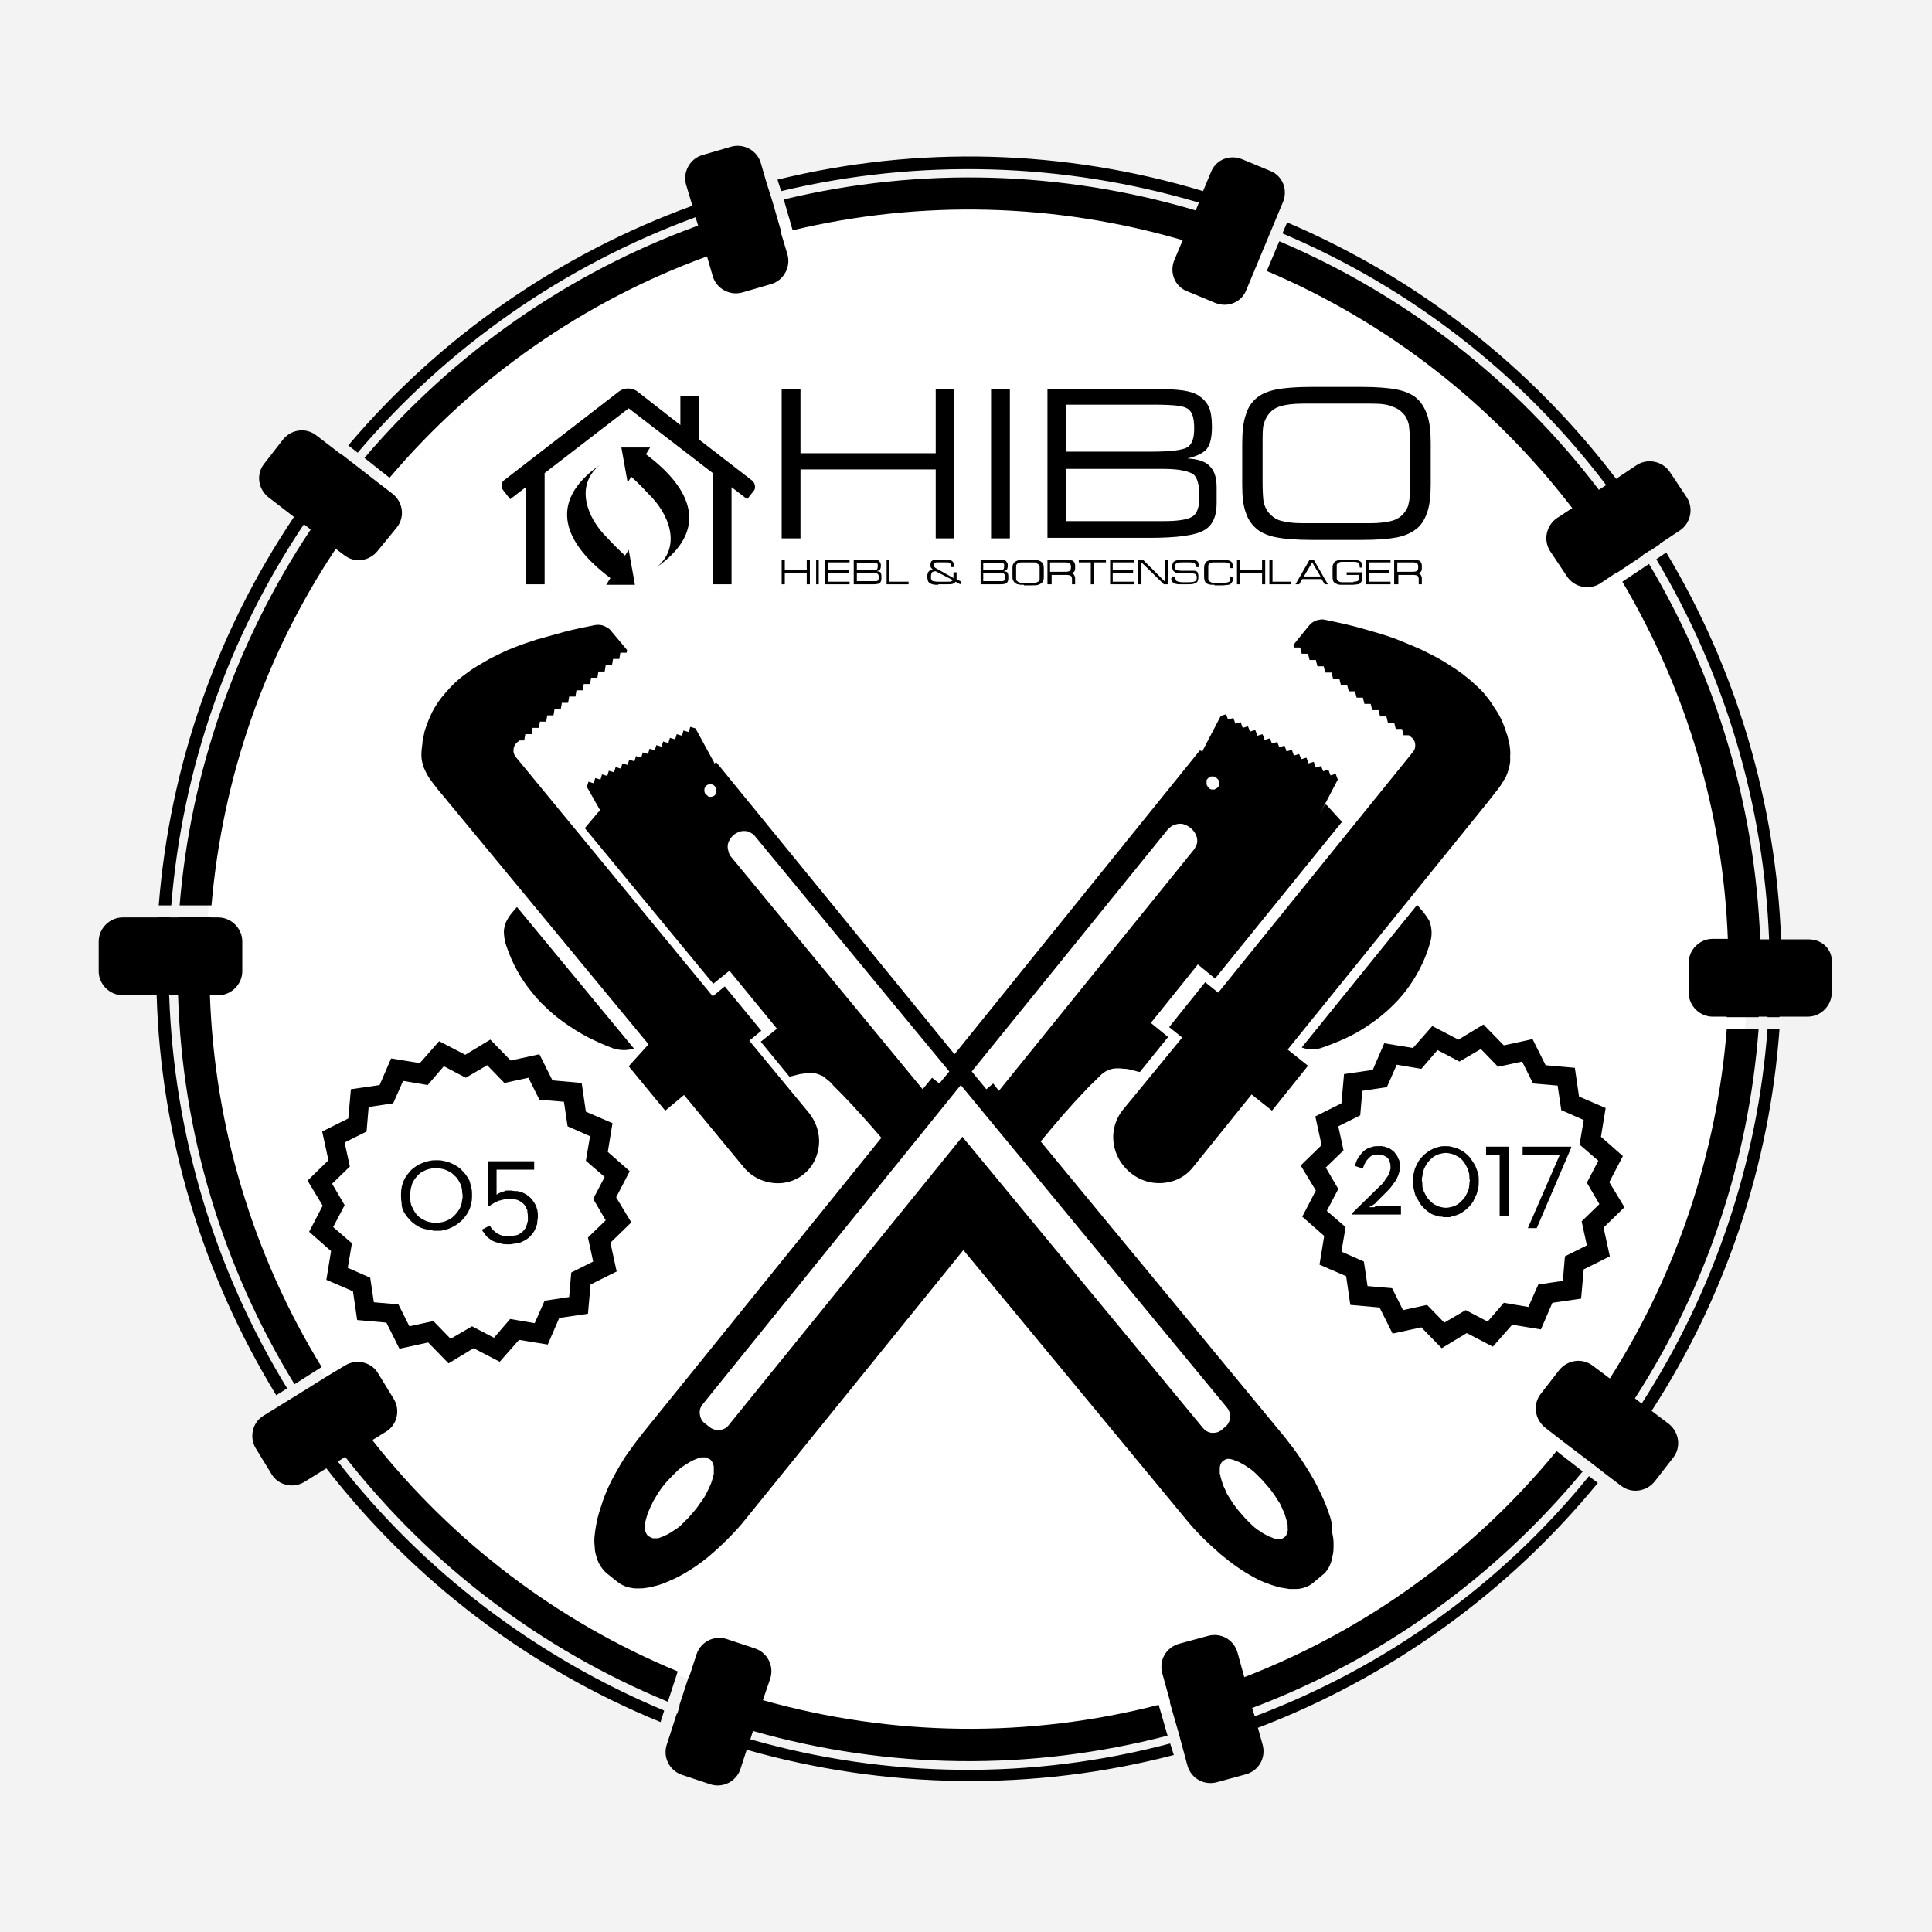
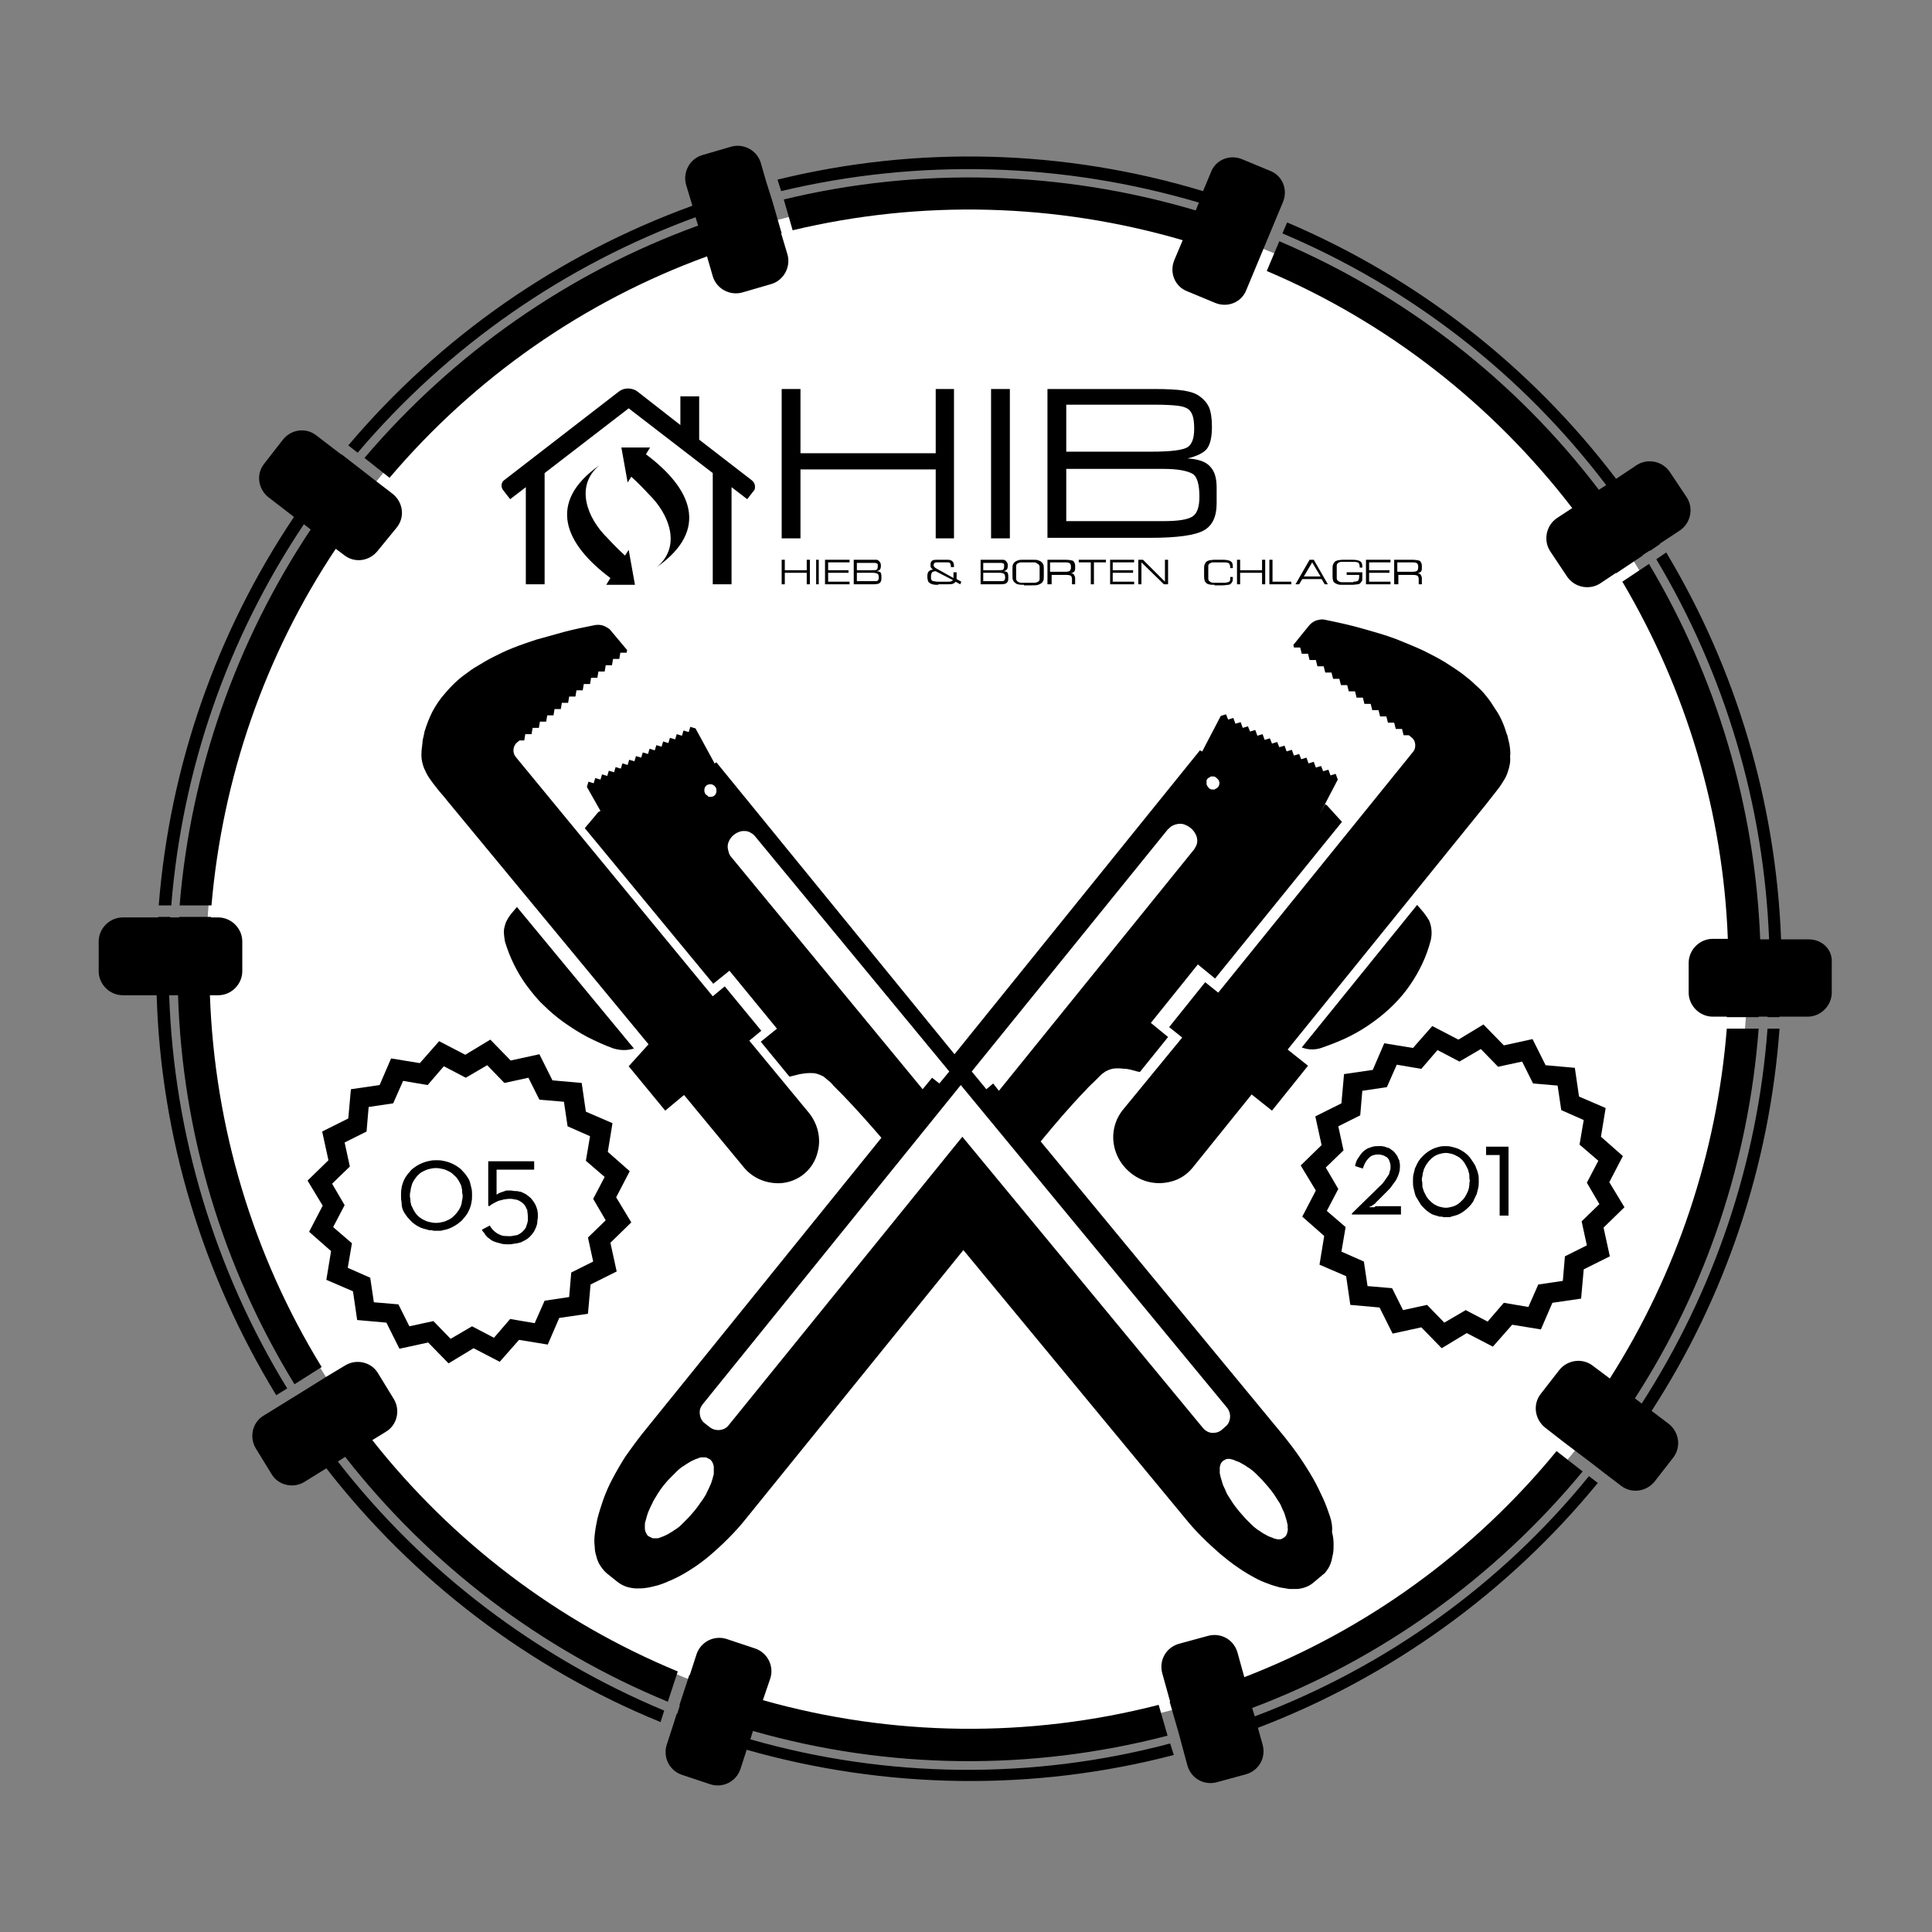
<svg xmlns="http://www.w3.org/2000/svg" xmlns:xlink="http://www.w3.org/1999/xlink" version="1.1" id="Ebene_1" x="0px" y="0px" width="370px" height="370px" viewBox="0 0 370 370" style="enable-background:new 0 0 370 370;" xml:space="preserve">
  <rect x="0" y="0" width="370" height="370" fill="#808080" stroke="none" />
  <style type="text/css">
	.st0{opacity:0.9;fill:#FFFFFF;enable-background:new    ;}
	.st1{fill-rule:evenodd;clip-rule:evenodd;fill:#FFFFFF;}
	.st2{fill-rule:evenodd;clip-rule:evenodd;}
</style>
-   <rect y="0" class="st0" width="370" height="370" />
  <g>
    <circle class="st1" cx="187.1" cy="184.7" r="147.6" />
    <g>
      <path class="st2" d="M119.5,201.1c0.6,0,1.3-0.1,1.9-0.3L99,173.7l-1.1,1.3l0,0c-0.4,0.5-0.7,1-1,1.6c-0.2,0.6-0.4,1.2-0.4,1.8    c0,0.6,0.1,1.3,0.2,1.9c0.9,3,2.3,5.9,4.2,8.5c1,1.3,2,2.6,3.2,3.7c1.2,1.2,2.5,2.3,3.9,3.3c1.4,1,3,2,4.5,2.8    c1.6,0.8,3.3,1.6,5,2.2C118.2,201,118.9,201.1,119.5,201.1z" />
      <path class="st2" d="M120.4,204.2l7,8.5l3.6-3l11.4,13.8c1.7,2.1,4.3,3.2,7,3.1c3.5-0.2,6.4-2.6,7.2-6c0.7-2.6,0-5.4-1.7-7.5    l-11.4-13.8l2.3-1.9l-7-8.5l-2.3,1.9L98.8,145c-0.7-0.8-0.6-2.1,0.2-2.8l0.5-0.4l0.9,0l0.2-1.2l1.2,0l0.2-1.2l1.2,0l0.2-1.2l1.2,0    l0.2-1.2l1.2,0l0.2-1.2l1.2,0l0.2-1.2l1.2,0l0.2-1.2l1.2,0l0.2-1.2l1.2,0l0.2-1.2l1.2,0l0.2-1.2l1.2,0l0.2-1.2l1.2,0l0.2-1.2    l1.2,0l0.2-1.2l1.2,0l0.2-1.2l1.2,0l0.1-0.5l-3.1-3.7c-0.2-0.3-0.5-0.5-0.9-0.7c-0.6-0.4-1.4-0.5-2.1-0.4c-2,0.4-4,0.8-5.9,1.3    c-1.8,0.5-3.6,1-5.4,1.5c-1.5,0.5-3,1-4.5,1.6c-1.3,0.5-2.5,1.1-3.7,1.7c-1,0.5-2,1.1-3,1.7c-0.9,0.5-1.7,1.1-2.5,1.7    c-1.4,1-2.6,2.2-3.7,3.5c-1,1.1-1.8,2.3-2.5,3.6c-0.6,1.2-1.1,2.5-1.5,3.8l-0.1,0.5c-0.1,0.6-0.3,1.1-0.3,1.7    c-0.1,0.8-0.2,1.5-0.2,2.3c0,0.9,0.2,1.7,0.5,2.5c0.3,0.7,0.6,1.3,1,1.9c0.5,0.7,1,1.4,1.5,2c0.6,0.8,1.3,1.5,1.9,2.3l38.6,46.7    L120.4,204.2z" />
      <path class="st2" d="M254.7,290.4c-0.4-1.2-0.8-2.3-1.3-3.4c-0.6-1.3-1.2-2.6-1.9-3.8c-1.6-2.8-3.4-5.4-5.4-7.9l-46.8-56.7    c2.8-3.4,5.6-6.7,8.7-9.9c0.5-0.6,1.1-1.1,1.7-1.7c0.3-0.3,0.7-0.7,1-1c0.2-0.2,0.4-0.4,0.6-0.5c0.1-0.1,0.3-0.2,0.4-0.3    c0.4-0.2,0.8-0.4,1.3-0.5c0.4-0.1,0.8-0.1,1.2-0.1c0.5,0,1,0.1,1.5,0.1c0.7,0.1,1.4,0.3,2.1,0.5l0.5,0.1l5.4-6.7l-3.3-2.7l9-11.2    l3.3,2.7l24.3-30l-2.9-3.2l-0.4-0.2l-1,2v0l3.5-6.7l-0.4-1.1l-1,0.3l-0.4-1.1l-1,0.3l-0.4-1l-1,0.3l-0.4-1.1l-1,0.3l-0.4-1.1    l-1,0.3l-0.4-1l-1,0.3l-0.4-1.1l-1,0.3l-0.4-1.1l-1,0.3l-0.4-1l-1,0.3l-0.4-1l-1,0.3l-0.4-1.1l-1,0.3l-0.4-1.1l-1,0.3l-0.4-1    l-1,0.3l-0.4-1.1l-1,0.3l-0.4-1.1l-1,0.3l-0.4-1l-1,0.3l-3.5,6.7l0.1,0.1c-0.2,0-0.4-0.1-0.6-0.2l-47,58.2L137.2,146    c-0.2,0.1-0.3,0.2-0.5,0.2l0.1-0.1l-3.6-6.6l-1-0.3l-0.3,1l-1-0.3l-0.3,1l-1-0.3l-0.3,1l-1-0.3l-0.3,1l-1-0.3l-0.3,1l-1-0.3    l-0.3,1l-1-0.3l-0.3,1l-1-0.3l-0.3,1l-1-0.3l-0.3,1l-1-0.3l-0.3,1l-1-0.3l-0.3,1l-1-0.3l-0.3,1l-1-0.3l-0.3,1l-1-0.3l-0.3,1    l-1-0.3l-0.3,1l-1-0.3l-0.3,1l2.6,4.6l-0.4,0.2l-2.6,3.1l24.6,29.8l3.1-2.5l9.1,11.1l-3.1,2.5l5.5,6.7c0.7-0.2,1.3-0.3,2-0.5    c0.6-0.1,1.3-0.2,1.9-0.2c0.4,0,0.8,0,1.2,0.1c0.4,0.1,0.9,0.3,1.3,0.5c0.2,0.1,0.3,0.2,0.4,0.3c0.2,0.2,0.4,0.3,0.6,0.5    c0.4,0.3,0.7,0.6,1,1c0.6,0.6,1.1,1.1,1.7,1.7c2.6,2.7,5.1,5.5,7.5,8.3l-45.9,56.8c-1.1,1.4-2.1,2.8-3.1,4.2    c-0.9,1.4-1.7,2.8-2.5,4.3c-0.7,1.3-1.3,2.7-1.8,4.1c-0.4,1.2-0.8,2.4-1.1,3.6c-0.2,1-0.4,2-0.5,3c-0.1,0.8-0.1,1.6,0,2.3    c0,0.6,0.1,1.2,0.3,1.8c0.1,0.5,0.3,1,0.5,1.4c0.4,0.7,0.9,1.4,1.5,1.9l2,1.6c0.6,0.5,1.4,0.9,2.2,1.1c0.5,0.1,1,0.2,1.5,0.2    c0.6,0,1.2,0,1.8-0.1c0.8-0.1,1.5-0.3,2.3-0.5c1-0.3,1.9-0.7,2.8-1.1c1.1-0.5,2.2-1.1,3.3-1.8c1.3-0.8,2.5-1.7,3.6-2.6    c1.3-1.1,2.5-2.2,3.7-3.4c1.2-1.2,2.4-2.5,3.5-3.9l41.6-51.4l42.5,51.4c2,2.5,4.3,4.7,6.7,6.8c1.1,0.9,2.2,1.8,3.4,2.6    c1,0.7,2,1.3,3.1,1.9c0.9,0.5,1.8,0.9,2.7,1.2c0.7,0.3,1.5,0.5,2.2,0.7c0.6,0.1,1.2,0.2,1.8,0.3c0.5,0,1,0,1.5,0    c0.4,0,0.8-0.1,1.2-0.2c0.7-0.2,1.3-0.5,1.8-0.9l1.9-1.6c0.3-0.2,0.5-0.4,0.7-0.7c0.5-0.6,0.8-1.3,1-2c0.1-0.5,0.2-0.9,0.3-1.4    c0.1-0.6,0.1-1.2,0.1-1.8c0-0.8-0.1-1.5-0.3-2.3C255.2,292.3,255,291.3,254.7,290.4z M231.1,149.4c0-0.1,0.1-0.2,0.2-0.3    c0.1-0.1,0.2-0.2,0.3-0.2c0.1-0.1,0.2-0.1,0.3-0.2c0.1,0,0.3,0,0.4,0c0.1,0,0.3,0,0.4,0.1c0.1,0,0.2,0.1,0.3,0.2    c0.1,0.1,0.2,0.2,0.3,0.3c0.1,0.1,0.1,0.2,0.2,0.4c0,0.1,0.1,0.3,0,0.4c0,0.1,0,0.3-0.1,0.4c0,0.1-0.1,0.2-0.2,0.3    c-0.1,0.1-0.2,0.2-0.3,0.2c-0.1,0.1-0.2,0.1-0.3,0.2c-0.1,0-0.3,0-0.4,0c-0.1,0-0.3,0-0.4-0.1c-0.1,0-0.2-0.1-0.3-0.2    c-0.2-0.2-0.3-0.4-0.4-0.6c0-0.1-0.1-0.3,0-0.4C231,149.6,231.1,149.5,231.1,149.4z M223.6,158.9c0.3-0.3,0.6-0.6,1-0.8    c0.6-0.3,1.3-0.4,1.9-0.3c1.1,0.3,2,1,2.5,2c0.4,0.8,0.4,1.8-0.1,2.5c-0.1,0.2-0.2,0.4-0.4,0.6l-37.2,46l-1.1-1.4l-1.3,1.1    l-2.8-3.4L223.6,158.9z M137.2,151.7c0,0.1-0.1,0.2-0.1,0.3c-0.1,0.1-0.1,0.2-0.2,0.3c-0.1,0.1-0.2,0.1-0.3,0.2    c-0.1,0-0.2,0.1-0.4,0.1c-0.1,0-0.3,0-0.4,0c-0.1,0-0.2-0.1-0.3-0.2c-0.1-0.1-0.2-0.2-0.3-0.2c-0.1-0.1-0.1-0.2-0.2-0.3    c0-0.1-0.1-0.2-0.1-0.4c0-0.1,0-0.3,0-0.4c0-0.1,0.1-0.2,0.1-0.3c0.1-0.1,0.1-0.2,0.2-0.3c0.1-0.1,0.2-0.1,0.3-0.2    c0.1,0,0.2-0.1,0.4-0.1c0.1,0,0.3,0,0.4,0c0.2,0.1,0.5,0.2,0.6,0.4c0.2,0.2,0.3,0.4,0.3,0.7C137.2,151.4,137.2,151.6,137.2,151.7z     M140.1,164.2c-0.3-0.3-0.5-0.7-0.6-1.2c-0.2-0.6-0.2-1.3,0.1-1.9c0.4-0.9,1.2-1.6,2.3-1.9c0.6-0.1,1.3-0.1,1.9,0.3    c0.4,0.2,0.7,0.5,1,0.9l37,44.8l-1.9,2.3l-1.4-1.1l-1.8,2.2L140.1,164.2z M136.7,282.3c-0.1,0.4-0.2,0.7-0.3,1.1    c-0.1,0.4-0.3,0.9-0.5,1.3c-0.2,0.5-0.5,1-0.7,1.5c-0.3,0.5-0.6,1-1,1.5c-0.7,1.1-1.5,2-2.4,3c-0.4,0.4-0.9,0.9-1.3,1.3    c-0.4,0.4-0.8,0.7-1.3,1c-0.4,0.3-0.8,0.5-1.1,0.7c-0.3,0.2-0.6,0.3-1,0.5c-0.3,0.1-0.5,0.2-0.8,0.3c-0.2,0.1-0.4,0.1-0.6,0.1    c-0.2,0-0.3,0-0.5,0c-0.1,0-0.3,0-0.4-0.1c-0.2-0.1-0.4-0.2-0.6-0.3c-0.2-0.1-0.3-0.3-0.4-0.5c-0.1-0.1-0.1-0.3-0.2-0.4    c0-0.2-0.1-0.3-0.1-0.5c0-0.2,0-0.4,0-0.6c0-0.3,0-0.6,0.1-0.8c0.1-0.4,0.2-0.7,0.3-1.1c0.1-0.4,0.3-0.9,0.5-1.3    c0.2-0.5,0.5-1,0.7-1.5c0.3-0.5,0.6-1,0.9-1.5c0.7-1.1,1.5-2.1,2.4-3c0.4-0.4,0.9-0.9,1.3-1.3c0.4-0.4,0.8-0.7,1.3-1    c0.4-0.3,0.8-0.5,1.1-0.7c0.3-0.2,0.6-0.3,1-0.5c0.3-0.1,0.5-0.2,0.8-0.3c0.2-0.1,0.4-0.1,0.6-0.1c0.2,0,0.3,0,0.5,0    c0.1,0,0.3,0,0.4,0.1c0.2,0.1,0.4,0.2,0.6,0.3c0.1,0.1,0.2,0.2,0.2,0.2c0.1,0.1,0.1,0.2,0.2,0.3c0.1,0.1,0.1,0.3,0.2,0.4    c0,0.2,0.1,0.3,0.1,0.5c0,0.2,0,0.4,0,0.6C136.7,281.7,136.7,282,136.7,282.3z M230.4,273.5l-46.1-55.8L139.5,273    c-0.3,0.4-0.8,0.7-1.3,0.8c-0.8,0.2-1.7,0-2.3-0.5l-0.9-0.7c-0.7-0.5-1-1.3-1-2.2c0-0.5,0.2-1,0.6-1.5l49.4-61.1l51,61.8    c0.5,0.6,0.7,1.5,0.5,2.3c-0.1,0.5-0.4,1-0.8,1.3l-0.8,0.7c-0.4,0.3-0.9,0.5-1.4,0.5C231.7,274.5,230.9,274.1,230.4,273.5z     M246.6,293.2c0,0.1-0.1,0.3-0.1,0.4c0,0.1-0.1,0.2-0.1,0.3c-0.1,0.2-0.2,0.3-0.4,0.5c-0.2,0.1-0.3,0.2-0.5,0.3    c-0.1,0-0.2,0.1-0.3,0.1c-0.1,0-0.3,0-0.4,0c-0.2,0-0.3,0-0.5-0.1c-0.2,0-0.4-0.1-0.6-0.2c-0.3-0.1-0.5-0.2-0.8-0.3    c-0.3-0.2-0.6-0.3-0.9-0.5c-0.4-0.2-0.7-0.5-1.1-0.7c-0.4-0.3-0.8-0.6-1.2-1c-0.4-0.4-0.8-0.8-1.2-1.2c-0.8-0.9-1.6-1.8-2.3-2.8    c-0.3-0.5-0.6-0.9-0.9-1.4c-0.3-0.4-0.5-0.9-0.7-1.4c-0.2-0.4-0.4-0.8-0.5-1.2c-0.1-0.3-0.2-0.7-0.3-1c-0.1-0.3-0.1-0.6-0.2-0.8    c0-0.2,0-0.4,0-0.7c0-0.2,0-0.3,0-0.5c0-0.1,0.1-0.3,0.1-0.4c0-0.1,0.1-0.2,0.1-0.3c0.1-0.2,0.2-0.3,0.4-0.5    c0.2-0.1,0.3-0.2,0.5-0.3c0.1,0,0.2-0.1,0.3-0.1c0.1,0,0.3,0,0.4,0c0.2,0,0.3,0,0.5,0.1c0.2,0,0.4,0.1,0.6,0.2    c0.3,0.1,0.5,0.2,0.8,0.3c0.3,0.2,0.6,0.3,0.9,0.5c0.4,0.2,0.7,0.5,1.1,0.7c0.4,0.3,0.8,0.6,1.2,1c0.4,0.4,0.8,0.8,1.2,1.2    c0.8,0.9,1.6,1.8,2.3,2.8c0.3,0.5,0.6,0.9,0.9,1.4c0.3,0.4,0.5,0.9,0.7,1.4c0.2,0.4,0.4,0.8,0.5,1.2c0.1,0.3,0.2,0.7,0.3,1    c0.1,0.3,0.1,0.6,0.2,0.8c0,0.2,0,0.4,0,0.7C246.7,292.8,246.6,293,246.6,293.2z" />
      <path class="st2" d="M272.6,174.7l-1.2-1.4l-22.1,27.3c1.3,0.5,2.7,0.5,4,0c1.7-0.6,3.5-1.3,5.1-2.1c1.6-0.8,3.1-1.7,4.6-2.8    c1.4-1,2.7-2.1,3.9-3.3c1.2-1.2,2.2-2.4,3.1-3.7c1.8-2.6,3.2-5.5,4-8.6c0.3-1.3,0.2-2.6-0.3-3.8    C273.4,175.8,273,175.2,272.6,174.7z" />
      <path class="st2" d="M289.1,142.7c-0.1-0.6-0.3-1.2-0.4-1.8l-0.2-0.5c-0.5-1.7-1.2-3.3-2.2-4.7c-0.5-0.8-1-1.6-1.6-2.3    c-0.6-0.8-1.3-1.5-2.1-2.2c-0.8-0.8-1.7-1.5-2.6-2.2c-1.1-0.8-2.2-1.5-3.3-2.2c-1.3-0.8-2.7-1.5-4.1-2.2c-1.7-0.8-3.5-1.5-5.2-2.2    c-2.1-0.8-4.3-1.4-6.4-2c-2.4-0.7-4.8-1.2-7.2-1.7c-0.4-0.1-0.8-0.1-1.2,0c-0.7,0.1-1.4,0.5-1.9,1.1l-3,3.7l0.1,0.5l1.2,0l0.3,1.2    l1.2,0l0.3,1.2l1.2,0l0.3,1.2l1.2,0l0.3,1.2l1.2,0l0.3,1.2l1.2,0l0.3,1.2l1.2,0l0.3,1.2l1.2,0l0.3,1.2l1.2,0l0.3,1.2l1.2,0    l0.3,1.2l1.2,0l0.3,1.2l1.2,0l0.3,1.2l1.2,0l0.3,1.2l1.2,0l0.3,1.2l1,0l0.5,0.4c0.7,0.5,0.9,1.5,0.6,2.3c-0.1,0.2-0.2,0.4-0.3,0.5    l-37.3,46.1l-2.5-2l-6.9,8.6l2.5,2L215,212.6c-1.1,1.4-1.7,3-1.8,4.8c-0.1,2.8,1.1,5.4,3.3,7.2c2.2,1.8,5,2.4,7.7,1.7    c1.7-0.4,3.2-1.4,4.3-2.8l11.2-13.9l3.9,3.1l6.9-8.6l-3.9-3.1l38.1-47.1c0.6-0.8,1.2-1.5,1.8-2.3c0.5-0.6,1-1.3,1.4-2    c0.4-0.6,0.7-1.2,0.9-1.9c0.3-0.9,0.5-1.8,0.4-2.8C289.3,144.2,289.2,143.4,289.1,142.7z" />
    </g>
    <g>
      <path class="st2" d="M55,265.9c-13.9-22.7-21.7-48.7-22.6-75.3h1.7c0.8,26.3,8.5,52,22.3,74.5l5.2-3.3    c-13.2-21.5-20.5-46-21.4-71.2h1.6c2.5,0,4.6-2.1,4.6-4.6v-5.7c0-2.5-2.1-4.6-4.6-4.6h-1.4l0-0.1h-6.1l0,0.1h-1.7l0-0.1h-2.3    l0,0.1h-6.8c-2.5,0-4.6,2.1-4.6,4.6v5.7c0,2.5,2.1,4.6,4.6,4.6h6.5c0.8,27.1,8.8,53.5,22.9,76.6L55,265.9z" />
      <path class="st2" d="M32.8,173.4c2.1-26.1,10.8-51.2,25.4-73l1.3,1c-14.3,21.5-23,46.3-25.1,72h6.1c2.1-24.4,10.2-47.9,23.8-68.3    l1.6,1.2c2,1.6,4.9,1.2,6.5-0.9L76,101c1.6-2,1.2-4.9-0.9-6.5l-3-2.3l-3.6-2.8l0,0l-1.3-1l0,0l-1.8-1.4L65.3,87l-4.7-3.6    c-2-1.6-4.9-1.2-6.5,0.9l-3.5,4.5c-1.6,2-1.2,4.9,0.9,6.5l4.8,3.7c-14.9,22.2-23.8,47.8-25.9,74.4H32.8z" />
      <path class="st2" d="M229.6,38.8l-0.6,1.5c-25.6-7.6-52.8-8.4-78.9-2.1l1.7,5.9c24.7-5.9,50.4-5.2,74.7,1.9l-1.6,3.8    c-1,2.4,0.1,5.1,2.5,6l5.3,2.2c2.4,1,5.1-0.1,6-2.5l7-16.8c1-2.4-0.1-5.1-2.5-6l-5.3-2.2c-2.4-1-5.1,0.1-6,2.5l-1.5,3.6    c-26.5-8-54.6-8.8-81.5-2.2l0.7,2.2C176,30.3,203.6,31.1,229.6,38.8z" />
      <path class="st2" d="M307.6,92.9l-1.4,0.9c-15.9-20.9-37-37.3-61.2-47.6l-2.4,5.7c23.1,9.8,43.2,25.5,58.5,45.4l-2.9,1.9    c-2.1,1.4-2.7,4.3-1.3,6.4l3.2,4.8c1.4,2.1,4.3,2.7,6.4,1.3l3-2l0,0.1l5.1-3.4l0-0.1l1.4-0.9l0,0.1l1.9-1.3l0-0.1l3.8-2.5    c2.1-1.4,2.7-4.3,1.3-6.4l-3.2-4.8c-1.4-2.1-4.3-2.7-6.4-1.3l-3.9,2.6c-16.4-21.6-38.1-38.5-63-49.1l-0.9,2.1    C270.2,55.1,291.5,71.7,307.6,92.9z" />
      <path class="st2" d="M143.7,333.1l0.5-1.6c25.9,7.4,53.3,7.7,79.4,0.9l-1.7-5.9c-24.9,6.4-51,6.1-75.8-0.9l1.4-4.1    c0.8-2.4-0.5-5-2.9-5.8l-5.4-1.8c-2.4-0.8-5,0.5-5.8,2.9l-1.3,4l-0.1,0l-1.9,5.8l0.1,0l-0.5,1.6l-0.1,0l-0.7,2.2l0,0l-1.2,3.7    c-0.8,2.4,0.5,5,2.9,5.8l5.4,1.8c2.4,0.8,5-0.5,5.8-2.9l1.2-3.7c26.7,7.6,55,8,81.8,1l-0.7-2.2    C197.7,340.9,169.9,340.6,143.7,333.1z" />
      <path class="st2" d="M64.7,279.9l1.4-0.9c16.2,20.7,37.5,36.9,61.8,46.9l1.9-5.8c-23-9.5-43.1-24.8-58.5-44.3l2.6-1.6    c2.2-1.3,2.8-4.2,1.5-6.3l-3-4.9c-1.3-2.2-4.2-2.8-6.3-1.5l-3.5,2.1l0,0l-4,2.5l-8.1,5c-2.2,1.3-2.8,4.2-1.5,6.3l3,4.9    c1.3,2.2,4.2,2.8,6.3,1.5l4.2-2.6c16.7,21.5,38.8,38.3,64,48.6l0.7-2.2C102.8,317.4,81.1,301,64.7,279.9z" />
      <path class="st2" d="M346.4,179.9h-5.3c-1-26.1-8.5-51.6-22-74.1l-1.9,1.3c13.2,22.1,20.6,47.1,21.6,72.8h-1.7    c-1-25.4-8.3-50.1-21.3-71.9l-5.1,3.4c12.3,20.8,19.3,44.3,20.2,68.4h-2.9c-2.5,0-4.6,2.1-4.6,4.6v5.7c0,2.5,2.1,4.6,4.6,4.6h2.7    l0,0.1h6.1l0-0.1h1.7l0,0.1h2.3l0-0.1h5.4c2.5,0,4.6-2.1,4.6-4.6v-5.7C351,181.9,349,179.9,346.4,179.9z" />
      <path class="st2" d="M133.2,41.6l0.5,1.6c-24.8,9-46.8,24.4-63.9,44.5l4.8,3.8c16.3-19.2,37.2-33.8,60.8-42.4l1.1,3.8    c0.7,2.4,3.3,3.8,5.7,3.1l5.5-1.6c2.4-0.7,3.8-3.3,3.1-5.7l-1.2-4l0.1,0l-1.7-5.9l0,0l-0.5-1.6l0,0l-0.7-2.2l0,0l-1.1-3.8    c-0.7-2.4-3.3-3.8-5.7-3.1l-5.5,1.6c-2.4,0.7-3.8,3.3-3.1,5.7l1.2,4C107,48.7,84.3,64.5,66.7,85.3l1.8,1.4    C85.8,66.3,108.1,50.8,133.2,41.6z" />
      <path class="st2" d="M240.3,328.7l-0.5-1.6c24.7-9.3,46.5-25,63.3-45.3l-5-3.9c-15.9,19.4-36.5,34.3-59.8,43.3l-1.3-4.7    c-0.7-2.5-3.2-3.9-5.7-3.2l-5.5,1.5c-2.5,0.7-3.9,3.2-3.2,5.7l1.5,5.4l-0.1,0l1.7,5.9l0,0l1.7,6.3c0.7,2.5,3.2,3.9,5.7,3.2    l5.5-1.5c2.5-0.7,3.9-3.2,3.2-5.7l-0.9-3.2c25.4-9.7,47.9-25.9,65.1-46.9l-1.7-1.3C287.4,303.5,265.3,319.3,240.3,328.7z" />
      <path class="st2" d="M338.5,197c-1.9,25.6-10.2,50.2-24.1,71.8l-1.3-1c13.7-21.2,21.8-45.6,23.7-70.8h-6.1    c-1.9,23.8-9.6,46.9-22.4,67l-3.2-2.4c-2-1.6-4.9-1.2-6.5,0.8l-3.5,4.5c-1.6,2-1.2,4.9,0.8,6.5l3.6,2.8l4.9,3.7l1.3,1l1.8,1.4    l2.9,2.2c2,1.6,4.9,1.2,6.5-0.8l3.5-4.5c1.6-2,1.2-4.9-0.8-6.5l-3.3-2.5c14.2-21.9,22.6-47.1,24.5-73.2H338.5z" />
    </g>
    <g>
      <g>
        <path class="st2" d="M308.2,226.4l2.6-5l-4.2-3.7l0.9-5.5l-5.1-2.2l-0.8-5.5l-5.6-0.5l-2.5-5l-5.5,1.2l-3.9-4l-4.8,2.9l-5-2.6     l-3.7,4.2l-5.5-0.9l-2.2,5.1l-5.5,0.8l-0.5,5.6l-5,2.5l1.2,5.5l-4,3.9l2.9,4.8l-2.6,5l4.2,3.7l-0.9,5.5l5.1,2.2l0.8,5.5l5.6,0.5     l2.5,5l5.5-1.2l3.9,4l4.8-2.9l5,2.6l3.7-4.2l5.5,0.9l2.2-5.1l5.5-0.8l0.5-5.6l5-2.5l-1.2-5.5l4-3.9L308.2,226.4z M303.9,238.5     l-4.2,2.1l-0.4,4.7l-4.7,0.7l-1.9,4.3l-4.7-0.8l-3.1,3.6l-4.2-2.2l-4.1,2.4l-3.3-3.4l-4.6,1l-2.1-4.2l-4.7-0.4l-0.7-4.7l-4.3-1.9     l0.8-4.7l-3.6-3.1l2.2-4.2l-2.4-4.1l3.4-3.3l-1-4.6l4.2-2.1l0.4-4.7l4.7-0.7l1.9-4.3l4.7,0.8l3.1-3.6l4.2,2.2l4.1-2.4l3.3,3.4     l4.6-1l2.1,4.2l4.7,0.4l0.7,4.7l4.3,1.9l-0.8,4.7l3.6,3.1l-2.2,4.2l2.4,4.1l-3.4,3.3L303.9,238.5z" />
        <path class="st2" d="M263.2,231.2c-0.2,0-0.4,0-0.6,0c-0.1,0-0.3,0-0.4,0c0,0,0,0-0.1,0l0,0c0,0,0,0,0.1,0     c0.1-0.1,0.3-0.2,0.4-0.2c0.1-0.1,0.2-0.1,0.3-0.2c0.1-0.1,0.2-0.1,0.3-0.2c0.1-0.1,0.2-0.1,0.2-0.2l1.8-1.8     c0.1-0.1,0.3-0.3,0.4-0.4c0.4-0.4,0.8-0.8,1.1-1.3c0.1-0.1,0.2-0.3,0.3-0.4c0.2-0.3,0.4-0.5,0.5-0.8c0.1-0.1,0.1-0.3,0.2-0.4     c0.2-0.5,0.4-1.1,0.4-1.7c0-0.2,0-0.4,0-0.6c0-0.2-0.1-0.4-0.1-0.6c0-0.2-0.1-0.3-0.2-0.5c-0.1-0.2-0.1-0.3-0.2-0.5     c-0.2-0.3-0.4-0.5-0.6-0.8c-0.2-0.2-0.5-0.4-0.8-0.6c-0.1-0.1-0.3-0.2-0.5-0.2c-0.2-0.1-0.3-0.1-0.5-0.2c-0.2,0-0.4-0.1-0.6-0.1     c-0.2,0-0.4,0-0.6,0c-0.4,0-0.7,0-1.1,0.1c-0.3,0.1-0.6,0.2-0.9,0.3c-0.6,0.3-1.1,0.7-1.5,1.3c-0.2,0.3-0.4,0.6-0.6,0.9     c-0.2,0.4-0.3,0.8-0.4,1.2l1.5,0.5c0.1-0.3,0.2-0.6,0.3-0.8c0.1-0.2,0.2-0.4,0.4-0.7c0.1-0.2,0.3-0.3,0.4-0.5     c0.2-0.1,0.3-0.3,0.5-0.4c0.2-0.1,0.4-0.2,0.6-0.2c0.2-0.1,0.5-0.1,0.7-0.1c0.2,0,0.5,0,0.7,0.1c0.2,0,0.4,0.1,0.6,0.2     c0.2,0.1,0.3,0.2,0.5,0.3c0.1,0.1,0.2,0.3,0.3,0.4c0,0.1,0.1,0.2,0.1,0.3c0,0.1,0.1,0.2,0.1,0.3c0.1,0.3,0.1,0.5,0.1,0.8     c0,0.2,0,0.5-0.1,0.7c-0.1,0.2-0.1,0.5-0.2,0.7c-0.1,0.1-0.1,0.2-0.2,0.3c-0.1,0.2-0.3,0.4-0.4,0.6c-0.1,0.1-0.2,0.2-0.2,0.3     c-0.3,0.4-0.6,0.8-1,1.1c-0.1,0.1-0.3,0.3-0.4,0.4l-4.9,4.8v0.2h9.4v-1.6h-4.9C263.3,231.2,263.2,231.2,263.2,231.2z" />
        <path class="st2" d="M282.7,223.7c-0.1-0.4-0.3-0.7-0.5-1c-0.2-0.3-0.4-0.6-0.6-0.9c-0.7-0.9-1.6-1.5-2.6-1.9     c-0.3-0.1-0.7-0.2-1.1-0.3c-0.4-0.1-0.7-0.1-1.1-0.1c-0.4,0-0.7,0-1.1,0.1c-0.4,0.1-0.7,0.2-1,0.3c-1,0.4-1.9,1.1-2.6,1.9     c-0.2,0.3-0.5,0.6-0.6,0.9c-0.2,0.3-0.3,0.7-0.5,1c-0.1,0.4-0.2,0.8-0.3,1.2c-0.1,0.4-0.1,0.9-0.1,1.3c0,0.4,0,0.9,0.1,1.3     c0.1,0.4,0.2,0.8,0.3,1.2c0.1,0.4,0.3,0.7,0.5,1c0.2,0.3,0.4,0.7,0.6,1c0.5,0.6,1,1.1,1.6,1.5c0.3,0.2,0.6,0.4,1,0.5     c0.3,0.1,0.7,0.2,1,0.3c0.1,0,0.2,0,0.3,0c0.1,0,0.3,0,0.4,0.1c0.1,0,0.3,0,0.4,0c0.1,0,0.2,0,0.3,0c0.1,0,0.3,0,0.4,0     c0.1,0,0.3,0,0.4-0.1c0.4-0.1,0.7-0.2,1.1-0.3c0.3-0.1,0.7-0.3,1-0.5c0.6-0.4,1.2-0.9,1.7-1.5c0.2-0.3,0.5-0.6,0.6-1     c0.2-0.3,0.3-0.7,0.5-1c0.1-0.4,0.2-0.8,0.3-1.2c0.1-0.4,0.1-0.9,0.1-1.3c0-0.4,0-0.9-0.1-1.3C283,224.5,282.9,224.1,282.7,223.7     z M281.4,226.9c0,0.2-0.1,0.5-0.1,0.7c-0.1,0.2-0.1,0.4-0.2,0.6c-0.1,0.2-0.2,0.4-0.3,0.6c-0.2,0.4-0.4,0.7-0.7,1     c-0.3,0.3-0.6,0.6-0.9,0.8c-0.3,0.2-0.7,0.4-1.1,0.5c-0.4,0.1-0.8,0.2-1.2,0.2c-0.4,0-0.8-0.1-1.2-0.2c-0.4-0.1-0.7-0.3-1.1-0.5     c-0.3-0.2-0.6-0.5-0.9-0.8c-0.3-0.3-0.5-0.6-0.7-1c-0.1-0.2-0.2-0.4-0.3-0.6c-0.1-0.2-0.1-0.4-0.2-0.6c-0.1-0.2-0.1-0.5-0.1-0.7     c0-0.3,0-0.5-0.1-0.8c0-0.3,0-0.5,0.1-0.8c0-0.2,0.1-0.5,0.1-0.7c0.1-0.2,0.1-0.4,0.2-0.7c0.1-0.2,0.2-0.4,0.3-0.6     c0.4-0.7,0.9-1.3,1.6-1.8c0.3-0.2,0.7-0.4,1.1-0.5c0.4-0.1,0.8-0.2,1.2-0.2c0.4,0,0.8,0.1,1.2,0.2c0.4,0.1,0.7,0.3,1.1,0.5     c0.7,0.4,1.2,1,1.6,1.8c0.1,0.2,0.2,0.4,0.3,0.6c0.1,0.2,0.1,0.4,0.2,0.7c0.1,0.2,0.1,0.5,0.1,0.7c0,0.3,0,0.5,0.1,0.8     C281.4,226.4,281.4,226.7,281.4,226.9z" />
        <polygon class="st2" points="284.6,221.2 287.2,221.2 287.2,232.8 288.9,232.8 288.9,219.6 284.6,219.6    " />
-         <polygon class="st2" points="291.6,221.2 298.7,221.2 292.6,235.2 294.3,235.2 300.9,219.8 300.9,219.6 291.6,219.6    " />
      </g>
      <g>
        <path class="st2" d="M67.6,247.3l0.8,5.5l5.6,0.5l2.5,5l5.5-1.2l3.9,4l4.8-2.9l5,2.6l3.7-4.2l5.5,0.9l2.2-5.1l5.5-0.8l0.5-5.6     l5-2.5l-1.2-5.5l4-3.9l-2.9-4.8l2.6-5l-4.2-3.7l0.9-5.5l-5.1-2.2l-0.8-5.5l-5.6-0.5l-2.5-5l-5.5,1.2l-3.9-4l-4.8,2.9l-5-2.6     l-3.7,4.2l-5.5-0.9l-2.2,5.1l-5.5,0.8l-0.5,5.6l-5,2.5l1.2,5.5l-4,3.9l2.9,4.8l-2.6,5l4.2,3.7l-0.9,5.5L67.6,247.3z M66,218.8     l4.2-2.1l0.4-4.7l4.7-0.7l1.9-4.3l4.7,0.8l3.1-3.6l4.2,2.2l4.1-2.4l3.3,3.4l4.6-1l2.1,4.2l4.7,0.4l0.7,4.7l4.3,1.9l-0.8,4.7     l3.6,3.1l-2.2,4.2l2.4,4.1l-3.4,3.3l1,4.6l-4.2,2.1l-0.4,4.7l-4.7,0.7l-1.9,4.3l-4.7-0.8l-3.1,3.6l-4.2-2.2l-4.1,2.4l-3.3-3.4     l-4.6,1l-2.1-4.2l-4.7-0.4l-0.7-4.7l-4.3-1.9l0.8-4.7l-3.6-3.1l2.2-4.2l-2.4-4.1l3.4-3.3L66,218.8z" />
        <path class="st2" d="M77.6,232.5c0.2,0.3,0.4,0.6,0.7,0.9c0.3,0.3,0.5,0.6,0.8,0.8c0.6,0.5,1.3,0.9,2,1.1     c0.4,0.1,0.8,0.2,1.1,0.3c0.1,0,0.2,0,0.3,0c0.2,0,0.3,0,0.5,0.1c0.2,0,0.3,0,0.5,0c0.1,0,0.2,0,0.3,0c0.2,0,0.3,0,0.5,0     c0.2,0,0.3,0,0.5-0.1c0.8-0.1,1.5-0.4,2.2-0.8c0.3-0.2,0.7-0.4,1-0.7c0.3-0.2,0.6-0.5,0.8-0.8c0.3-0.3,0.5-0.6,0.7-0.9     c0.4-0.7,0.7-1.4,0.8-2.2c0.1-0.4,0.1-0.9,0.1-1.3c0-0.4,0-0.9-0.1-1.3c-0.1-0.4-0.2-0.8-0.3-1.2c-0.1-0.4-0.3-0.7-0.5-1     c-0.2-0.3-0.4-0.6-0.7-0.9c-0.3-0.3-0.5-0.6-0.8-0.8c-0.9-0.7-2-1.2-3.2-1.4c-0.4-0.1-0.8-0.1-1.2-0.1c-0.4,0-0.8,0-1.2,0.1     c-1.2,0.2-2.3,0.7-3.2,1.4c-0.3,0.2-0.6,0.5-0.8,0.8c-0.3,0.3-0.5,0.6-0.7,0.9c-0.2,0.3-0.4,0.7-0.5,1c-0.1,0.4-0.3,0.8-0.3,1.2     c-0.1,0.4-0.1,0.9-0.1,1.3c0,0.4,0,0.9,0.1,1.3C76.9,231.1,77.1,231.8,77.6,232.5z M78.6,228.2c0-0.2,0.1-0.5,0.1-0.7     c0.1-0.2,0.1-0.4,0.2-0.7c0.2-0.6,0.6-1.1,1-1.6c0.3-0.3,0.6-0.6,1-0.8c0.4-0.2,0.8-0.4,1.2-0.5c0.4-0.1,0.9-0.2,1.4-0.2     c0.5,0,0.9,0.1,1.4,0.2c0.4,0.1,0.8,0.3,1.2,0.5c0.4,0.2,0.7,0.5,1,0.8c0.5,0.4,0.8,1,1.1,1.6c0.1,0.2,0.2,0.4,0.2,0.7     c0.1,0.2,0.1,0.5,0.1,0.7c0,0.3,0.1,0.5,0.1,0.8c0,0.3,0,0.5-0.1,0.8c0,0.2-0.1,0.5-0.1,0.7c-0.2,0.8-0.7,1.6-1.3,2.2     c-0.3,0.3-0.6,0.6-1,0.8c-0.4,0.2-0.8,0.4-1.2,0.5c-0.4,0.1-0.9,0.2-1.4,0.2c-0.5,0-0.9-0.1-1.4-0.2c-0.4-0.1-0.8-0.3-1.2-0.5     c-0.7-0.4-1.3-1-1.7-1.8c-0.1-0.2-0.2-0.4-0.3-0.6c-0.1-0.2-0.2-0.4-0.2-0.6c-0.1-0.2-0.1-0.5-0.1-0.7c0-0.2-0.1-0.5-0.1-0.8     C78.5,228.7,78.5,228.5,78.6,228.2z" />
        <path class="st2" d="M93.3,236.9c0.3,0.2,0.5,0.4,0.8,0.6c0.3,0.2,0.6,0.3,0.9,0.4c0.4,0.1,0.7,0.2,1.1,0.3     c0.4,0.1,0.9,0.1,1.3,0.1c0.3,0,0.6,0,0.9-0.1c0.3,0,0.5-0.1,0.8-0.1c0.2-0.1,0.5-0.1,0.7-0.2c0.2-0.1,0.4-0.2,0.6-0.3     c0.8-0.4,1.4-1,1.9-1.8c0.2-0.4,0.4-0.8,0.5-1.2c0.1-0.2,0.1-0.5,0.1-0.7c0-0.2,0.1-0.5,0.1-0.7c0-0.3,0-0.5,0-0.8     c0-0.2-0.1-0.5-0.1-0.7c-0.1-0.2-0.1-0.4-0.2-0.6c-0.2-0.6-0.6-1.1-1-1.6c-0.3-0.3-0.6-0.5-1-0.8c-0.2-0.1-0.4-0.2-0.6-0.3     c-0.2-0.1-0.4-0.2-0.7-0.2c-0.2-0.1-0.5-0.1-0.8-0.1c-0.3,0-0.5-0.1-0.8-0.1c-0.2,0-0.4,0-0.6,0c-0.2,0-0.4,0-0.5,0.1     c-0.3,0.1-0.6,0.2-0.9,0.3c-0.1,0.1-0.3,0.1-0.4,0.2c-0.1,0.1-0.2,0.1-0.3,0.2V224h7.2v-1.6h-8.8v8.5l0.2,0.1     c0.1-0.1,0.3-0.2,0.4-0.3c0.2-0.1,0.3-0.2,0.5-0.3c0.2-0.1,0.4-0.2,0.6-0.3c0.2-0.1,0.4-0.2,0.6-0.2c0.2-0.1,0.5-0.1,0.7-0.2     c0.3,0,0.6-0.1,0.9-0.1c0.2,0,0.4,0,0.6,0c0.2,0,0.4,0.1,0.6,0.1c0.2,0,0.3,0.1,0.5,0.1c0.1,0.1,0.3,0.1,0.4,0.2     c0.2,0.1,0.5,0.3,0.7,0.5c0.2,0.2,0.4,0.4,0.5,0.7c0.1,0.1,0.1,0.3,0.2,0.4c0.1,0.1,0.1,0.3,0.1,0.5c0.1,0.5,0.1,1.1,0.1,1.6     c0,0.2-0.1,0.3-0.1,0.5c-0.1,0.3-0.2,0.6-0.3,0.9c-0.3,0.5-0.7,0.9-1.2,1.2c-0.3,0.2-0.6,0.3-0.9,0.3c-0.2,0-0.3,0.1-0.5,0.1     c-0.5,0.1-1,0-1.5,0c-0.3,0-0.5-0.1-0.8-0.2c-0.2-0.1-0.4-0.2-0.6-0.3c-0.6-0.4-1.1-0.9-1.4-1.5l-1.5,0.8     c0.1,0.3,0.3,0.5,0.5,0.7C92.8,236.4,93.1,236.6,93.3,236.9z" />
      </g>
    </g>
    <g>
      <g>
        <path class="st2" d="M123.7,87c8.7,6.5,12.3,14.4,2.1,21.6c4.8-4,2.3-10.2-1.5-13.9c-1.1-1.2-2.2-2.3-3.4-3.4     c0,0-0.7,1.1-0.7,1.1l-1.2-6.7l5.5,0L123.7,87" />
        <path class="st2" d="M116.9,110.7c-8.7-6.5-12.3-14.4-2.1-21.6c-4.8,4-2.3,10.2,1.5,13.9c1.1,1.2,2.2,2.3,3.4,3.4     c0,0,0.7-1.1,0.7-1.1l1.2,6.7l-5.5,0L116.9,110.7" />
      </g>
      <polyline class="st2" points="150.3,111.9 149.7,111.9 149.7,107.2 150.3,107.2 150.3,109.2 154.5,109.2 154.5,107.2 155.1,107.2     155.1,111.9 154.5,111.9 154.5,109.7 150.3,109.7 150.3,111.9   " />
      <polyline class="st2" points="156.8,111.9 156.3,111.9 156.3,107.2 156.8,107.2 156.8,111.9   " />
      <polyline class="st2" points="158,111.9 158,107.2 162.7,107.2 162.7,107.7 158.6,107.7 158.6,109.2 162.5,109.2 162.5,109.7     158.6,109.7 158.6,111.4 162.7,111.4 162.7,111.9 158,111.9   " />
      <path class="st2" d="M167.2,109.7h-3.1v1.6h3.1c0.5,0,0.8,0,0.9-0.1s0.2-0.3,0.2-0.6c0-0.4-0.1-0.6-0.2-0.7    C167.9,109.8,167.6,109.7,167.2,109.7 M167.9,109.4c0.3,0,0.6,0.1,0.7,0.2c0.1,0.1,0.2,0.4,0.2,0.7v0.5c0,0.4-0.1,0.7-0.4,0.9    c-0.3,0.2-0.8,0.2-1.7,0.2h-3.2v-4.7h3.4c0.4,0,0.7,0,0.9,0c0.2,0,0.4,0.1,0.5,0.2c0.1,0.1,0.2,0.2,0.3,0.4s0.1,0.4,0.1,0.6    c0,0.3-0.1,0.6-0.2,0.7C168.4,109.2,168.2,109.3,167.9,109.4z M164.1,107.7v1.5h2.7c0.6,0,1,0,1.1-0.1c0.1-0.1,0.2-0.3,0.2-0.6    c0-0.2,0-0.3,0-0.4c0-0.1-0.1-0.2-0.2-0.2c-0.1,0-0.2-0.1-0.3-0.1c-0.1,0-0.4,0-0.7,0h-0.1H164.1z" />
-       <polyline class="st2" points="169.8,111.9 169.8,107.2 170.3,107.2 170.3,111.4 174,111.4 174,111.9 169.8,111.9   " />
      <path class="st2" d="M179.7,112c-0.5,0-0.8,0-1.1-0.1s-0.4-0.1-0.6-0.3c-0.2-0.1-0.3-0.3-0.3-0.5c-0.1-0.2-0.1-0.5-0.1-0.8    c0-0.4,0.1-0.7,0.3-0.9c0.2-0.2,0.5-0.3,0.8-0.3h0c-0.2-0.1-0.3-0.3-0.4-0.4s-0.1-0.3-0.1-0.5c0-0.4,0.1-0.7,0.3-0.8    c0.2-0.2,0.6-0.2,1.2-0.2h1.8c0.4,0,0.7,0.1,0.9,0.3c0.2,0.2,0.3,0.5,0.3,0.9c0,0.1,0,0.1,0,0.1c0,0,0,0.1,0,0.1h-0.6    c0,0,0-0.1,0-0.1c0,0,0-0.1,0-0.1c0-0.3-0.1-0.5-0.2-0.6c-0.1-0.1-0.4-0.1-0.7-0.1h-1.6c-0.3,0-0.5,0-0.6,0.1    c-0.1,0.1-0.2,0.2-0.2,0.4c0,0.1,0,0.2,0.1,0.3c0,0.1,0.2,0.2,0.3,0.3l3.4,1.9v-1.1h0.6v0.6c0,0.2,0,0.4,0,0.5c0,0.1,0,0.2,0,0.2    l0.9,0.5l-0.2,0.5l-0.9-0.5c-0.1,0.2-0.3,0.3-0.5,0.4c-0.3,0.1-0.7,0.1-1.3,0.1H179.7 M179.2,109.4c-0.3,0-0.6,0.1-0.7,0.2    c-0.1,0.2-0.2,0.4-0.2,0.7c0,0.2,0,0.4,0,0.5s0.1,0.2,0.1,0.3c0.1,0.1,0.2,0.2,0.4,0.2c0.1,0,0.4,0.1,0.7,0.1h2    c0.4,0,0.6,0,0.7-0.1c0.1,0,0.2-0.1,0.3-0.2L179.2,109.4z" />
      <path class="st2" d="M191.4,109.7h-3.1v1.6h3.1c0.5,0,0.8,0,0.9-0.1s0.2-0.3,0.2-0.6c0-0.4-0.1-0.6-0.2-0.7    C192.2,109.8,191.9,109.7,191.4,109.7 M192.2,109.4c0.3,0,0.6,0.1,0.7,0.2c0.1,0.1,0.2,0.4,0.2,0.7v0.5c0,0.4-0.1,0.7-0.4,0.9    c-0.3,0.2-0.8,0.2-1.7,0.2h-3.2v-4.7h3.4c0.4,0,0.7,0,0.9,0c0.2,0,0.4,0.1,0.5,0.2c0.1,0.1,0.2,0.2,0.3,0.4    c0.1,0.1,0.1,0.4,0.1,0.6c0,0.3-0.1,0.6-0.2,0.7C192.7,109.2,192.5,109.3,192.2,109.4z M188.3,107.7v1.5h2.7c0.6,0,1,0,1.1-0.1    c0.1-0.1,0.2-0.3,0.2-0.6c0-0.2,0-0.3,0-0.4c0-0.1-0.1-0.2-0.2-0.2c-0.1,0-0.2-0.1-0.3-0.1c-0.1,0-0.4,0-0.7,0H191H188.3z" />
      <path class="st2" d="M197.9,107.7h-2.1c-0.3,0-0.5,0-0.7,0.1c-0.2,0.1-0.3,0.1-0.4,0.3c-0.1,0.1-0.1,0.2-0.1,0.3s0,0.3,0,0.6v0.1    v1.2c0,0.3,0,0.5,0,0.6s0.1,0.2,0.1,0.3c0.1,0.1,0.2,0.2,0.4,0.3c0.2,0.1,0.4,0.1,0.7,0.1h2.1c0.3,0,0.5,0,0.7-0.1    c0.2-0.1,0.3-0.1,0.4-0.3c0.1-0.1,0.1-0.2,0.1-0.3c0-0.1,0-0.3,0-0.5v-0.2v-1.2c0-0.2,0-0.4,0-0.5c0-0.1-0.1-0.2-0.1-0.3    c-0.1-0.1-0.2-0.2-0.4-0.3C198.4,107.7,198.2,107.7,197.9,107.7 M196.1,112c-0.5,0-0.9,0-1.1-0.1c-0.2,0-0.4-0.1-0.6-0.3    c-0.2-0.1-0.3-0.3-0.4-0.5c-0.1-0.2-0.1-0.5-0.1-0.9V109c0-0.4,0-0.7,0.1-0.9c0.1-0.2,0.2-0.4,0.4-0.5c0.1-0.1,0.3-0.2,0.6-0.3    c0.2-0.1,0.6-0.1,1.1-0.1h1.6c0.5,0,0.9,0,1.1,0.1c0.2,0.1,0.4,0.1,0.6,0.3c0.2,0.1,0.3,0.3,0.4,0.5s0.1,0.5,0.1,0.9v1.3    c0,0.4,0,0.7-0.1,0.9s-0.2,0.4-0.4,0.5c-0.1,0.1-0.3,0.2-0.6,0.3s-0.6,0.1-1.1,0.1H196.1z" />
      <path class="st2" d="M201.2,111.9h-0.6v-4.7h3.4c0.7,0,1.2,0.1,1.5,0.2c0.2,0.2,0.4,0.5,0.4,0.9v0.6c0,0.3-0.1,0.5-0.2,0.6    c-0.1,0.1-0.3,0.2-0.6,0.3c0.3,0,0.5,0.1,0.6,0.3c0.1,0.2,0.2,0.4,0.2,0.6v1.2h-0.6v-1c0-0.3-0.1-0.5-0.2-0.6    c-0.1-0.1-0.4-0.2-0.9-0.2h-2.8V111.9 M204.1,107.7h-3v1.8h3c0.4,0,0.7-0.1,0.8-0.2c0.1-0.1,0.2-0.3,0.2-0.6v-0.2    c0-0.3-0.1-0.5-0.2-0.6C204.8,107.8,204.5,107.7,204.1,107.7z" />
      <polyline class="st2" points="209.5,111.9 208.9,111.9 208.9,107.7 206.6,107.7 206.6,107.2 211.8,107.2 211.8,107.7 209.5,107.7     209.5,111.9   " />
      <polyline class="st2" points="212.6,111.9 212.6,107.2 217.2,107.2 217.2,107.7 213.1,107.7 213.1,109.2 217,109.2 217,109.7     213.1,109.7 213.1,111.4 217.2,111.4 217.2,111.9 212.6,111.9   " />
      <polyline class="st2" points="218.6,111.9 218,111.9 218,107.2 218.9,107.2 223.1,111.4 223.1,107.2 223.7,107.2 223.7,111.9     222.9,111.9 218.6,107.7 218.6,111.9   " />
-       <path class="st2" d="M224.5,110.4h0.6c0,0,0,0.1,0,0.1c0,0.1,0,0.2,0,0.2c0,0.3,0.1,0.5,0.3,0.6c0.2,0.1,0.6,0.2,1.1,0.2h1.2    c0.6,0,1.1-0.1,1.2-0.2c0.2-0.1,0.3-0.4,0.3-0.7c0-0.3-0.1-0.5-0.2-0.6c-0.1-0.1-0.4-0.2-0.8-0.2h-2c-0.6,0-1.1-0.1-1.3-0.3    c-0.3-0.2-0.4-0.5-0.4-1c0-0.5,0.1-0.8,0.4-1c0.3-0.2,0.8-0.3,1.6-0.3h1.1c0.6,0,1,0,1.2,0.1c0.2,0,0.4,0.1,0.5,0.2    c0.1,0.1,0.2,0.2,0.2,0.4c0.1,0.2,0.1,0.3,0.1,0.6v0.1h-0.6v-0.1c0-0.3-0.1-0.5-0.2-0.6c-0.1-0.1-0.5-0.2-0.9-0.2h-1.6    c-0.5,0-0.8,0.1-1,0.2c-0.2,0.1-0.3,0.3-0.3,0.6c0,0.3,0.1,0.5,0.2,0.6c0.2,0.1,0.5,0.2,1,0.2h1.7c0.4,0,0.6,0,0.8,0    c0.2,0,0.3,0.1,0.4,0.1c0.2,0.1,0.3,0.2,0.3,0.4c0.1,0.2,0.1,0.4,0.1,0.7c0,0.5-0.1,0.9-0.4,1.1c-0.3,0.2-0.8,0.3-1.5,0.3h-1.6    c-0.6,0-1.1-0.1-1.3-0.3c-0.3-0.2-0.4-0.5-0.4-0.9C224.5,110.7,224.5,110.6,224.5,110.4C224.5,110.4,224.5,110.4,224.5,110.4" />
      <path class="st2" d="M232.6,112c-0.5,0-0.8,0-1.1-0.1s-0.4-0.1-0.5-0.3c-0.2-0.1-0.3-0.3-0.3-0.5c-0.1-0.2-0.1-0.5-0.1-0.9V109    c0-0.4,0-0.7,0.1-0.9c0.1-0.2,0.2-0.4,0.3-0.5c0.1-0.1,0.3-0.2,0.6-0.3c0.2,0,0.6-0.1,1-0.1h1.5c0.8,0,1.3,0.1,1.6,0.3    c0.3,0.2,0.4,0.5,0.4,1c0,0.1,0,0.1,0,0.2c0,0,0,0.1,0,0.1h-0.5v-0.1c0-0.4-0.1-0.6-0.2-0.8c-0.2-0.1-0.4-0.2-0.9-0.2h-2    c-0.3,0-0.5,0-0.6,0.1c-0.2,0.1-0.3,0.1-0.4,0.3c-0.1,0.1-0.1,0.2-0.1,0.3c0,0.1,0,0.3,0,0.6v0.1v1.2c0,0.3,0,0.5,0,0.6    c0,0.1,0.1,0.2,0.1,0.3c0.1,0.1,0.2,0.2,0.4,0.3c0.2,0.1,0.4,0.1,0.6,0.1h2c0.4,0,0.7-0.1,0.9-0.2s0.2-0.4,0.2-0.8v-0.1h0.5    c0,0,0,0.1,0,0.1c0,0.1,0,0.1,0,0.1c0,0.3,0,0.5-0.1,0.7c-0.1,0.2-0.2,0.3-0.3,0.4c-0.1,0.1-0.3,0.2-0.5,0.2    c-0.2,0-0.6,0.1-1.1,0.1H232.6" />
      <polyline class="st2" points="237.5,111.9 236.9,111.9 236.9,107.2 237.5,107.2 237.5,109.2 241.7,109.2 241.7,107.2 242.3,107.2     242.3,111.9 241.7,111.9 241.7,109.7 237.5,109.7 237.5,111.9   " />
      <polyline class="st2" points="243.1,111.9 243.1,107.2 243.7,107.2 243.7,111.4 247.3,111.4 247.3,111.9 243.1,111.9   " />
      <path class="st2" d="M248.1,111.9l2.7-4.7h0.8l2.7,4.7h-0.6l-0.6-1h-3.7l-0.6,1H248.1 M249.7,110.4h3.2l-1.6-2.7L249.7,110.4z" />
      <path class="st2" d="M259.2,111.4c0.5,0,0.8-0.1,0.9-0.2c0.1-0.1,0.2-0.4,0.2-0.9v-0.2h-2.4v-0.5h3v0.8c0,0.5,0,0.8-0.1,0.9    s-0.2,0.3-0.3,0.4c-0.1,0.1-0.3,0.2-0.5,0.2c-0.2,0-0.6,0.1-1.1,0.1h-1.7c-0.5,0-0.8,0-1-0.1c-0.2-0.1-0.4-0.1-0.6-0.3    c-0.2-0.1-0.3-0.3-0.3-0.5c-0.1-0.2-0.1-0.5-0.1-0.9V109c0-0.4,0-0.7,0.1-0.9c0.1-0.2,0.2-0.4,0.3-0.5c0.1-0.1,0.3-0.2,0.6-0.3    c0.2,0,0.6-0.1,1-0.1h1.7c0.8,0,1.3,0.1,1.6,0.3c0.3,0.2,0.4,0.5,0.4,1c0,0.1,0,0.1,0,0.1c0,0,0,0.1,0,0.1h-0.5v-0.1    c0-0.4-0.1-0.6-0.2-0.8c-0.2-0.1-0.4-0.2-0.9-0.2h-2.2c-0.3,0-0.5,0-0.6,0.1c-0.2,0.1-0.3,0.1-0.4,0.3c-0.1,0.1-0.1,0.2-0.1,0.3    c0,0.1,0,0.3,0,0.6v0.1v1.2c0,0.3,0,0.5,0,0.6c0,0.1,0.1,0.2,0.1,0.3c0.1,0.1,0.2,0.2,0.4,0.3c0.2,0.1,0.4,0.1,0.6,0.1H259.2" />
      <polyline class="st2" points="261.6,111.9 261.6,107.2 266.3,107.2 266.3,107.7 262.2,107.7 262.2,109.2 266.1,109.2 266.1,109.7     262.2,109.7 262.2,111.4 266.3,111.4 266.3,111.9 261.6,111.9   " />
      <path class="st2" d="M267.6,111.9h-0.6v-4.7h3.4c0.7,0,1.2,0.1,1.5,0.2c0.2,0.2,0.4,0.5,0.4,0.9v0.6c0,0.3-0.1,0.5-0.2,0.6    c-0.1,0.1-0.3,0.2-0.6,0.3c0.3,0,0.5,0.1,0.6,0.3s0.2,0.4,0.2,0.6v1.2h-0.6v-1c0-0.3-0.1-0.5-0.2-0.6s-0.4-0.2-0.9-0.2h-2.8V111.9     M270.6,107.7h-3v1.8h3c0.4,0,0.7-0.1,0.8-0.2c0.1-0.1,0.2-0.3,0.2-0.6v-0.2c0-0.3-0.1-0.5-0.2-0.6    C271.3,107.8,271,107.7,270.6,107.7z" />
      <g>
        <defs>
          <polyline id="SVGID_1_" points="153.3,103.1 149.7,103.1 149.7,74.5 153.3,74.5 153.3,86.8 179.2,86.8 179.2,74.5 182.7,74.5       182.7,103.1 179.2,103.1 179.2,89.9 153.3,89.9 153.3,103.1     " />
        </defs>
        <use xlink:href="#SVGID_1_" style="overflow:visible;fill-rule:evenodd;clip-rule:evenodd;" />
        <clipPath id="SVGID_2_">
          <use xlink:href="#SVGID_1_" style="overflow:visible;" />
        </clipPath>
      </g>
      <g>
        <defs>
          <polyline id="SVGID_3_" points="193.4,103.1 189.8,103.1 189.8,74.5 193.4,74.5 193.4,103.1     " />
        </defs>
        <use xlink:href="#SVGID_3_" style="overflow:visible;fill-rule:evenodd;clip-rule:evenodd;" />
        <clipPath id="SVGID_4_">
          <use xlink:href="#SVGID_3_" style="overflow:visible;" />
        </clipPath>
      </g>
      <path class="st2" d="M222.9,89.8h-18.7v10h18.7c2.8,0,4.6-0.3,5.5-0.9c0.9-0.6,1.3-1.9,1.3-3.8c0-2.2-0.4-3.7-1.2-4.3    C227.5,90.2,225.7,89.8,222.9,89.8 M227.4,87.8c2,0.1,3.5,0.6,4.3,1.5c0.9,0.9,1.3,2.2,1.3,4.1v3c0,2.5-0.8,4.3-2.5,5.2    c-1.6,0.9-5,1.4-10.2,1.4h-19.7V74.5H221c2.5,0,4.4,0.1,5.7,0.3c1.2,0.2,2.2,0.5,2.9,1c0.9,0.6,1.5,1.3,1.9,2.1    c0.4,0.9,0.6,2.2,0.6,3.8c0,2-0.3,3.4-1,4.3C230.4,86.8,229.1,87.4,227.4,87.8z M204.2,77.6v8.9h16.3c3.8,0,6.1-0.3,7-0.9    c0.8-0.6,1.2-1.7,1.2-3.5c0-1.1-0.1-1.9-0.3-2.5s-0.5-1-0.9-1.3c-0.5-0.3-1.1-0.5-2-0.6c-0.8-0.1-2.3-0.2-4.4-0.2h-0.9H204.2z" />
-       <path class="st2" d="M262.4,77.3h-12.9c-1.8,0-3.3,0.2-4.3,0.5c-1,0.3-1.8,0.9-2.3,1.6c-0.4,0.5-0.7,1.2-0.9,1.9    c-0.2,0.7-0.2,2-0.2,3.7v0.5v7c0,1.7,0.1,2.9,0.2,3.7c0.2,0.7,0.5,1.4,0.9,1.9c0.6,0.7,1.3,1.3,2.3,1.6c1,0.3,2.4,0.5,4.3,0.5    h12.9c1.8,0,3.3-0.2,4.3-0.5c1-0.3,1.8-0.9,2.3-1.6c0.4-0.5,0.7-1.1,0.8-1.8c0.2-0.7,0.2-1.8,0.2-3.3v-1v-7.4    c0-1.5-0.1-2.6-0.2-3.3c-0.2-0.7-0.4-1.3-0.8-1.8c-0.6-0.7-1.3-1.3-2.3-1.6C265.7,77.4,264.3,77.3,262.4,77.3 M251.2,103.4    c-3.1,0-5.3-0.2-6.8-0.5c-1.5-0.3-2.7-0.8-3.6-1.5c-1-0.8-1.8-1.9-2.2-3.2c-0.5-1.3-0.7-3.1-0.7-5.3v-7.8c0-2.4,0.2-4.3,0.7-5.7    c0.4-1.4,1.2-2.5,2.2-3.3c0.9-0.7,2.1-1.2,3.6-1.5c1.5-0.3,3.7-0.5,6.8-0.5h9.5c3,0,5.3,0.2,6.8,0.5c1.5,0.3,2.7,0.8,3.6,1.5    c1,0.8,1.7,1.9,2.2,3.3c0.5,1.4,0.7,3.2,0.7,5.4v8c0,2.2-0.2,4-0.7,5.4c-0.5,1.4-1.2,2.5-2.2,3.2c-0.9,0.7-2.1,1.2-3.5,1.5    c-1.5,0.3-3.7,0.5-6.8,0.5H251.2z" />
      <path class="st2" d="M144,92l-10.1-7.8v-8.3h-3.6v5.5l-8.2-6.4h0c-0.5-0.4-1.2-0.6-1.8-0.6c-0.7,0-1.3,0.2-1.8,0.6h0L96.5,92    c-0.5,0.4-0.6,1.2-0.2,1.8l1.4,1.8l3-2.3v18.6h3.6V90.6l16.1-12.4l16.1,12.4v21.3h3.6V93.3l3,2.3l1.4-1.8    C144.7,93.2,144.6,92.5,144,92z" />
    </g>
  </g>
</svg>